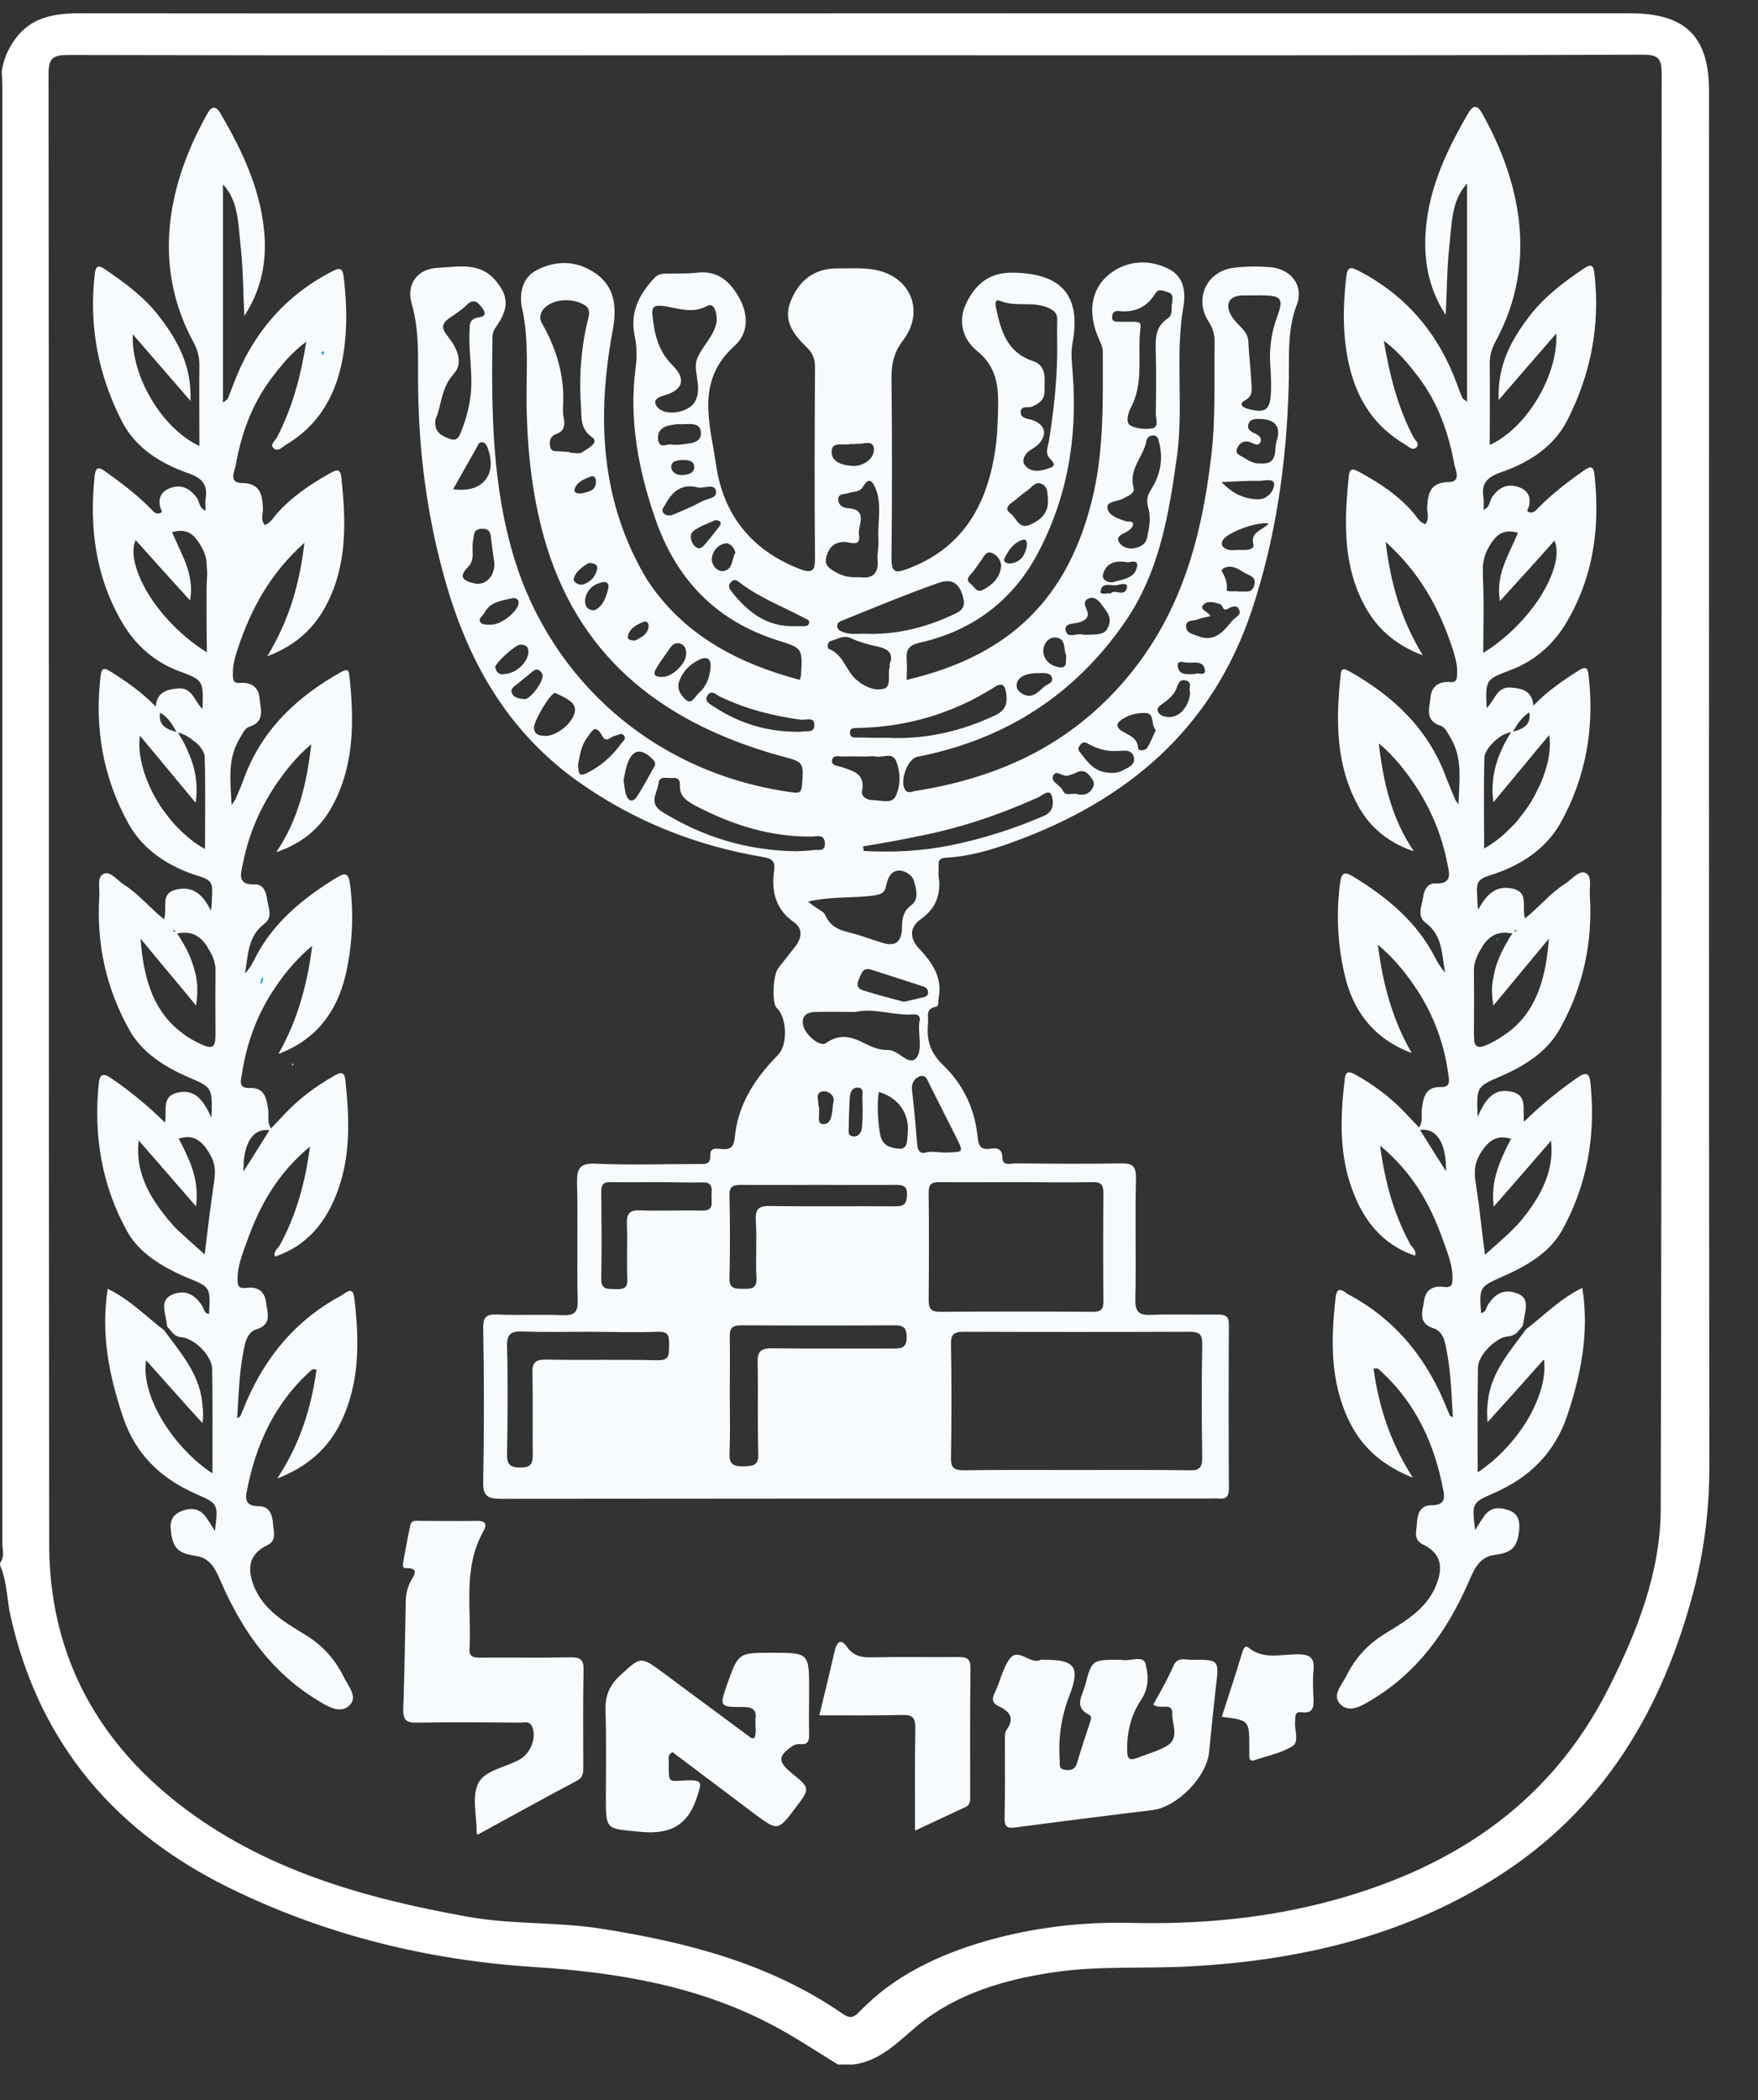
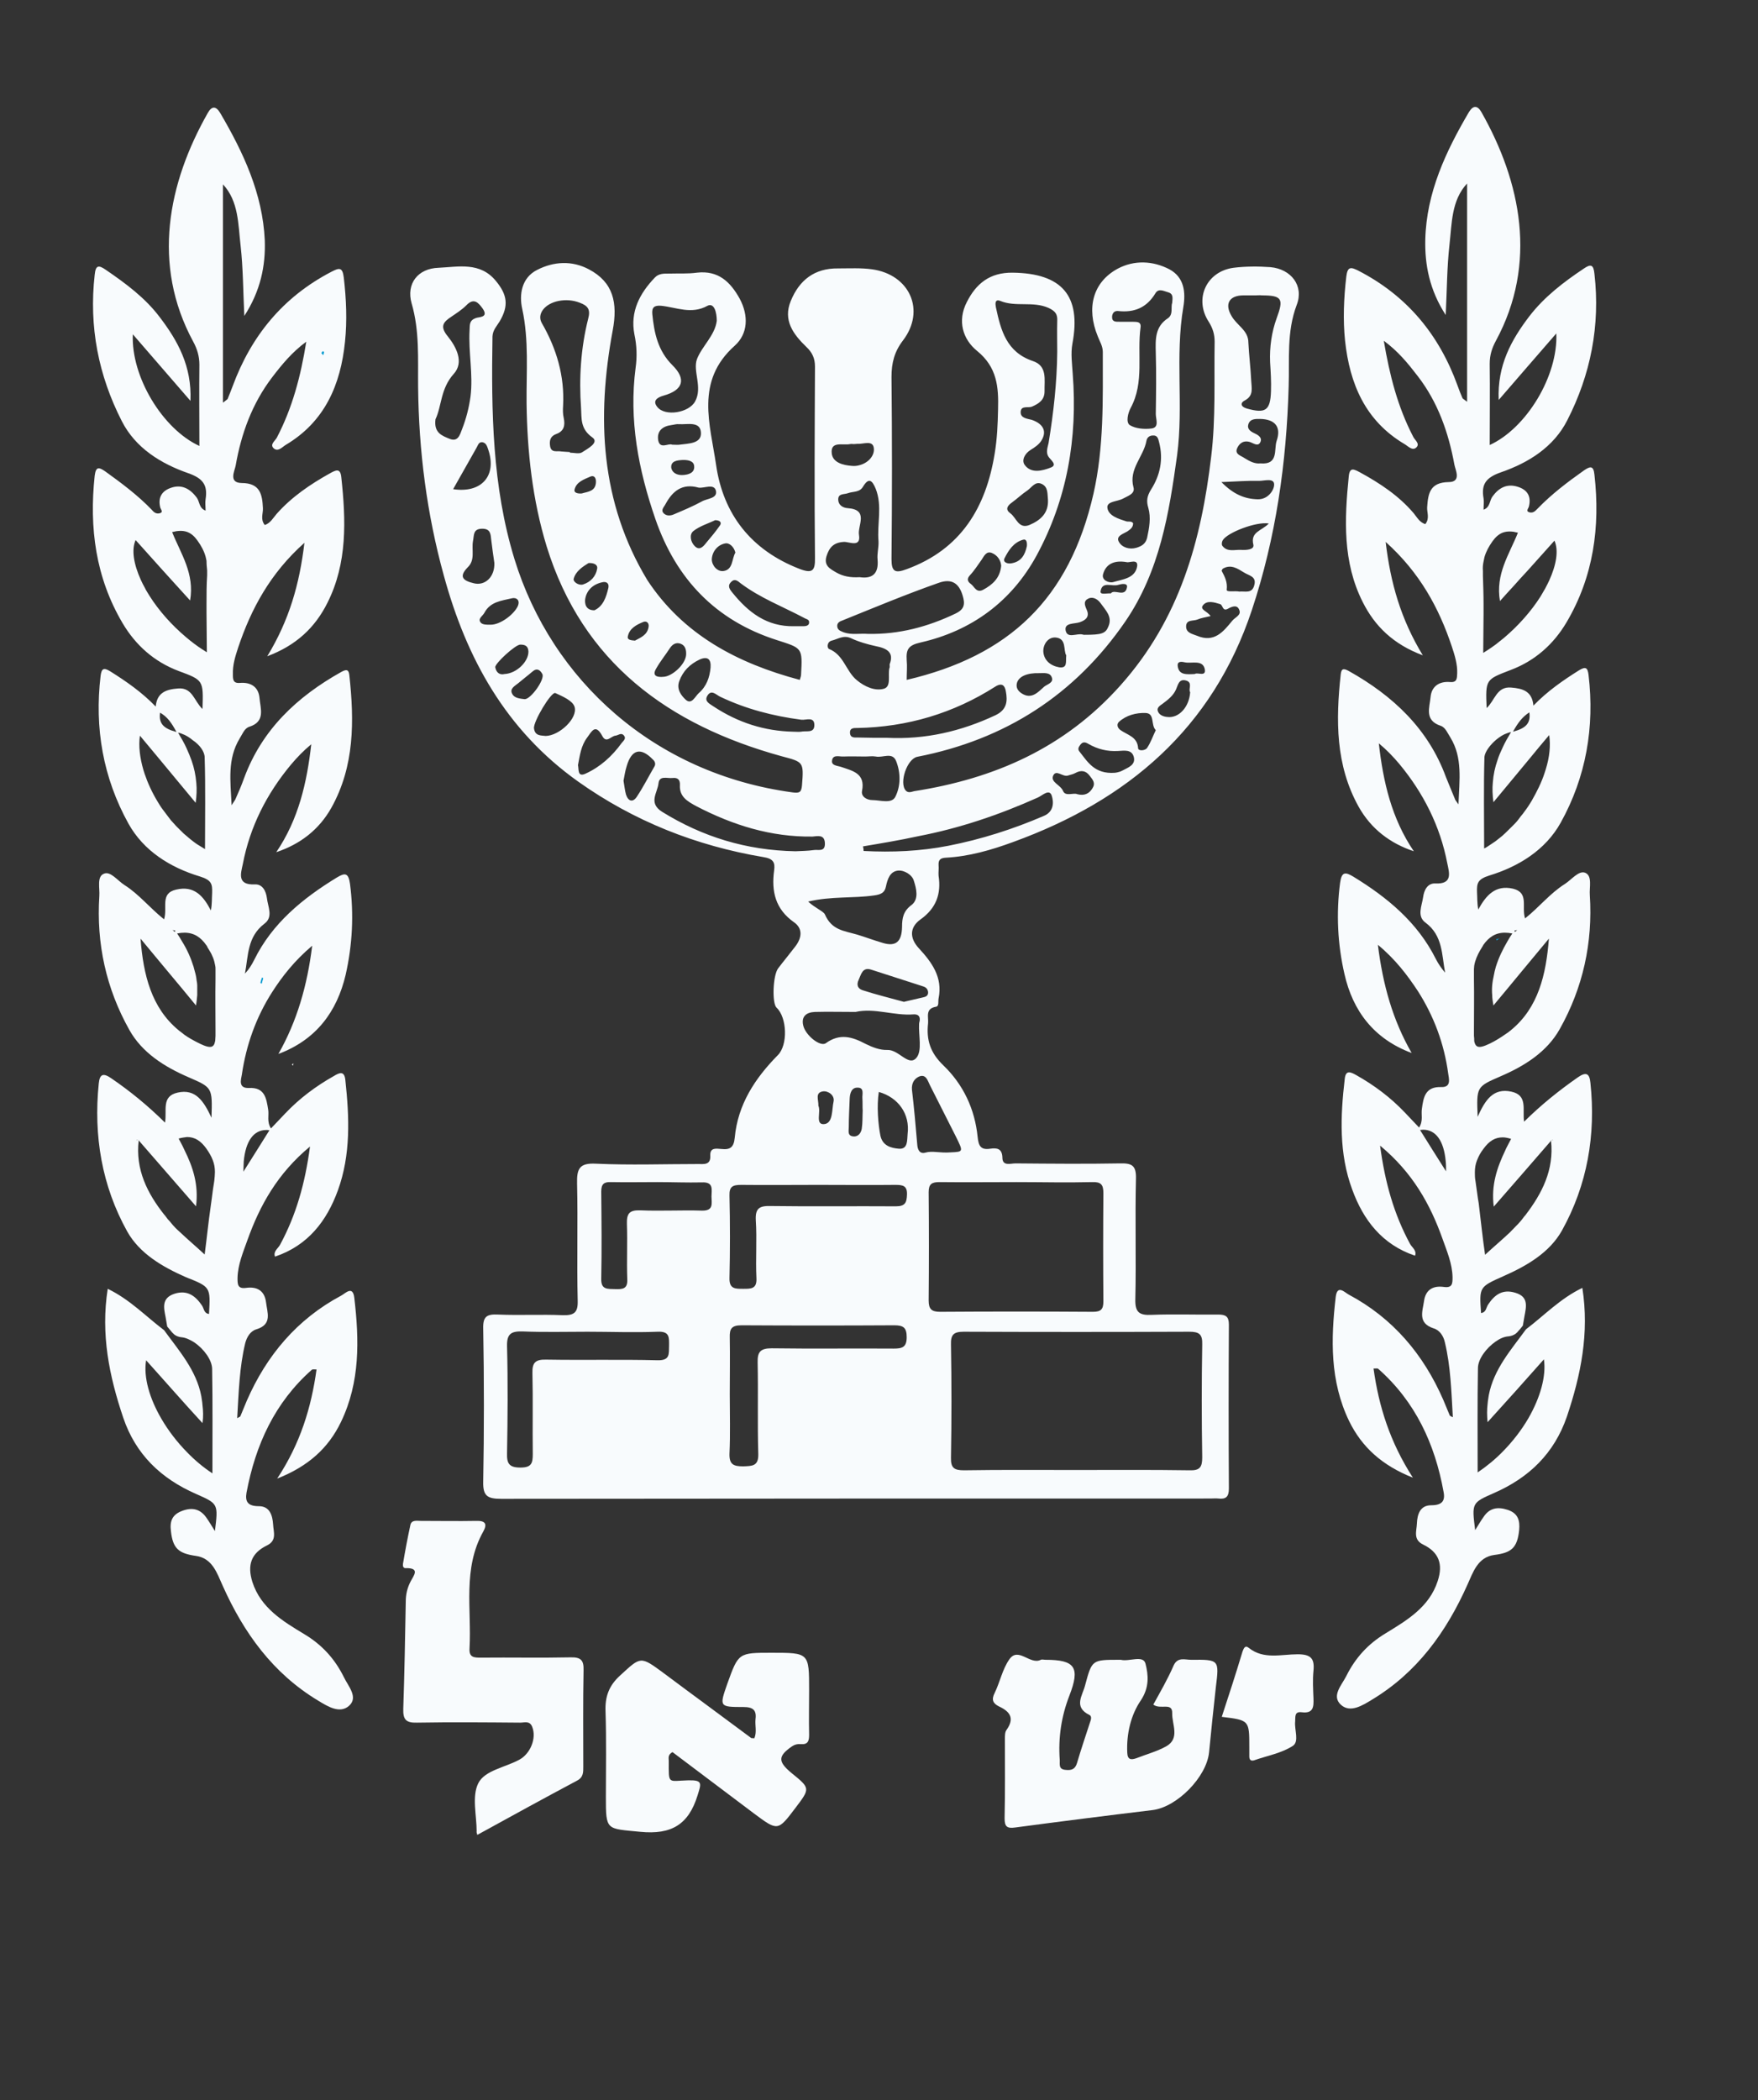
<svg xmlns="http://www.w3.org/2000/svg" width="36" height="43" viewBox="0 0 36 43" fill="none">
  <rect x="0" y="0" width="36" height="43" fill="#333333" stroke="none" />
  <g clip-path="url(#clip0)">
-     <path d="M17.476 42.272C17.368 42.272 17.266 42.272 17.159 42.272C16.708 41.996 16.27 41.701 15.801 41.456C14.285 40.659 12.629 40.383 10.941 40.276C8.791 40.138 6.729 39.636 4.788 38.7C2.383 37.545 0.81 35.718 0.22 33.106C0.137 32.755 0.15 32.391 0.004 32.058C0.004 32.039 0.004 32.014 0.004 31.995C0.099 31.876 0.049 31.738 0.049 31.606C0.049 21.674 0.049 11.742 0.049 1.817C0.049 1.704 0.042 1.591 0.036 1.471C0.068 1.227 0.157 1.013 0.302 0.812C0.632 0.348 1.108 0.272 1.641 0.272C8.125 0.279 14.615 0.272 21.105 0.272C25.196 0.272 29.288 0.272 33.38 0.272C34.516 0.272 34.998 0.749 34.998 1.867C34.998 11.253 34.992 20.645 35.004 30.03C35.004 30.884 34.903 31.713 34.693 32.535C34.053 34.99 32.835 37.068 30.62 38.455C28.717 39.654 26.586 40.144 24.359 40.263C23.433 40.314 22.506 40.245 21.58 40.383C20.565 40.533 19.601 40.816 18.795 41.469C18.389 41.808 18.034 42.197 17.476 42.272ZM17.533 1.132C12.153 1.132 6.78 1.139 1.4 1.126C1.076 1.126 0.994 1.195 0.994 1.522C1.007 11.548 0.994 21.58 1.007 31.606C1.007 33.797 1.92 35.574 3.652 36.93C5.39 38.286 7.446 38.863 9.577 39.246C10.485 39.41 11.405 39.347 12.312 39.491C14.069 39.767 15.775 40.207 17.26 41.236C17.412 41.343 17.488 41.306 17.603 41.186C18.32 40.445 19.22 40.025 20.191 39.742C21.162 39.466 22.158 39.347 23.166 39.372C24.467 39.403 25.748 39.297 27.017 38.983C29.631 38.33 31.724 36.999 32.955 34.538C33.532 33.389 34.002 32.19 34.008 30.903C34.034 21.097 34.021 11.297 34.027 1.49C34.027 1.164 33.919 1.12 33.628 1.12C28.267 1.139 22.9 1.132 17.533 1.132Z" fill="white" />
    <path d="M9.774 37.57C10.472 37.187 11.144 36.817 11.817 36.459C11.95 36.39 11.944 36.283 11.944 36.17C11.944 35.511 11.937 34.858 11.95 34.199C11.956 33.998 11.899 33.929 11.684 33.935C11.075 33.948 10.459 33.935 9.85 33.941C9.711 33.941 9.603 33.941 9.615 33.753C9.66 32.949 9.47 32.121 9.895 31.361C9.983 31.204 9.939 31.135 9.755 31.141C9.374 31.148 8.994 31.141 8.619 31.141C8.537 31.141 8.429 31.116 8.404 31.223C8.347 31.487 8.296 31.757 8.252 32.02C8.245 32.064 8.258 32.114 8.309 32.108C8.613 32.102 8.467 32.265 8.41 32.378C8.34 32.51 8.309 32.648 8.309 32.799C8.296 33.527 8.283 34.255 8.258 34.99C8.252 35.203 8.309 35.279 8.537 35.272C9.241 35.26 9.952 35.266 10.656 35.272C10.738 35.272 10.846 35.228 10.897 35.354C10.992 35.586 10.865 35.9 10.643 36.026C10.351 36.189 9.926 36.245 9.793 36.515C9.66 36.785 9.761 37.168 9.761 37.501C9.755 37.507 9.761 37.52 9.774 37.57Z" fill="#F8FBFD" />
    <path d="M15.446 35.593C15.42 35.586 15.395 35.593 15.382 35.586C14.786 35.141 14.183 34.701 13.587 34.255C13.111 33.904 13.124 33.916 12.699 34.306C12.47 34.513 12.388 34.739 12.4 35.04C12.419 35.624 12.407 36.208 12.407 36.792C12.407 37.489 12.413 37.438 13.111 37.507C13.752 37.57 14.101 37.357 14.285 36.76C14.361 36.515 14.393 36.446 14.094 36.453C13.669 36.465 13.695 36.547 13.695 36.057C13.695 36.001 13.669 35.931 13.771 35.875C14.323 36.289 14.881 36.71 15.439 37.131C15.928 37.495 15.928 37.495 16.289 37.018C16.594 36.616 16.594 36.616 16.207 36.302C15.928 36.07 15.928 35.957 16.22 35.756C16.277 35.718 16.334 35.706 16.397 35.712C16.549 35.724 16.569 35.643 16.569 35.517C16.562 35.216 16.569 34.914 16.569 34.607C16.569 33.841 16.569 33.841 15.801 33.841C15.122 33.841 15.122 33.841 14.894 34.475C14.729 34.946 14.729 34.952 15.224 34.952C15.42 34.952 15.496 35.015 15.471 35.203C15.458 35.329 15.503 35.467 15.446 35.593Z" fill="#F8FBFD" />
    <path d="M23.617 34.902C23.763 35.015 24.01 34.845 24.004 35.078C23.997 35.304 24.169 35.593 23.883 35.756C23.693 35.862 23.477 35.919 23.268 36.001C23.16 36.038 23.09 36.032 23.084 35.888C23.065 35.498 23.16 35.109 23.363 34.814C23.541 34.544 23.515 34.293 23.458 34.067C23.414 33.879 23.122 34.029 22.951 33.985C22.938 33.985 22.932 33.985 22.919 33.985C22.361 33.985 22.361 33.985 22.221 34.506C22.17 34.714 21.974 34.952 22.31 35.115C22.361 35.141 22.342 35.21 22.323 35.26C22.234 35.536 22.139 35.812 22.056 36.095C22.018 36.227 21.942 36.252 21.821 36.239C21.669 36.227 21.707 36.12 21.701 36.032C21.669 35.58 21.733 35.147 21.898 34.72C22.126 34.136 22.012 33.985 21.409 33.985C21.377 33.985 21.339 33.973 21.314 33.985C21.092 34.098 20.851 33.709 20.667 33.979C20.527 34.18 20.476 34.444 20.369 34.663C20.299 34.801 20.331 34.877 20.457 34.94C20.686 35.046 20.781 35.184 20.61 35.423C20.578 35.467 20.578 35.542 20.578 35.605C20.578 36.145 20.584 36.691 20.572 37.231C20.572 37.394 20.616 37.444 20.787 37.419C21.726 37.294 22.665 37.175 23.604 37.062C24.105 36.999 24.708 36.384 24.759 35.881C24.803 35.436 24.848 34.99 24.898 34.544C24.968 33.985 24.968 33.979 24.391 33.985C24.264 33.985 24.118 33.923 24.035 34.098C23.915 34.375 23.763 34.638 23.617 34.902Z" fill="#F8FBFD" />
-     <path d="M18.738 37.482C19.113 37.306 19.442 37.156 19.772 36.999C19.88 36.949 19.867 36.848 19.867 36.754C19.867 35.888 19.861 35.021 19.874 34.155C19.874 33.973 19.81 33.929 19.639 33.929C19.049 33.935 18.459 33.922 17.869 33.935C17.66 33.941 17.482 33.916 17.349 33.728C17.222 33.54 17.14 33.615 17.095 33.797C16.994 34.23 16.892 34.663 16.778 35.122C17.368 35.122 17.92 35.128 18.478 35.115C18.681 35.109 18.744 35.166 18.744 35.373C18.732 36.063 18.738 36.741 18.738 37.482Z" fill="#F8FBFD" />
    <path d="M25.019 35.153C25.583 35.222 25.583 35.222 25.583 35.775C25.583 35.837 25.583 35.9 25.583 35.963C25.583 36.026 25.609 36.063 25.679 36.044C25.945 35.95 26.237 35.9 26.472 35.749C26.611 35.661 26.503 35.417 26.522 35.247C26.529 35.153 26.503 35.04 26.656 35.059C26.897 35.09 26.903 34.946 26.897 34.776C26.89 34.588 26.878 34.4 26.897 34.211C26.922 33.96 26.846 33.872 26.573 33.872C26.237 33.872 25.875 33.985 25.571 33.74C25.495 33.678 25.469 33.753 25.444 33.816C25.311 34.261 25.165 34.707 25.019 35.153Z" fill="#F8FBFD" />
    <path d="M16.378 13.921C16.391 13.87 16.404 13.845 16.404 13.814C16.435 13.255 16.429 13.274 15.902 13.104C14.653 12.703 13.847 11.855 13.422 10.631C13.073 9.62 12.876 8.597 13.016 7.53C13.048 7.304 13.041 7.078 12.991 6.845C12.902 6.381 13.098 6.01 13.409 5.684C13.492 5.596 13.6 5.602 13.701 5.602C13.891 5.596 14.082 5.609 14.272 5.583C14.71 5.533 14.957 5.772 15.148 6.117C15.332 6.462 15.319 6.833 15.046 7.078C14.228 7.806 14.545 8.691 14.665 9.526C14.811 10.53 15.382 11.265 16.372 11.648C16.632 11.748 16.695 11.692 16.689 11.422C16.676 10.116 16.683 8.81 16.689 7.505C16.689 7.335 16.632 7.216 16.512 7.103C16.245 6.845 16.029 6.557 16.194 6.161C16.366 5.74 16.676 5.489 17.165 5.496C17.4 5.496 17.634 5.483 17.856 5.514C18.63 5.621 18.96 6.356 18.491 6.971C18.313 7.203 18.256 7.435 18.256 7.718C18.269 8.961 18.269 10.204 18.256 11.447C18.256 11.711 18.332 11.742 18.567 11.654C19.683 11.246 20.191 10.386 20.369 9.287C20.419 8.986 20.432 8.685 20.438 8.383C20.451 7.925 20.419 7.517 20.007 7.184C19.715 6.946 19.601 6.569 19.798 6.186C19.988 5.809 20.267 5.577 20.737 5.583C21.745 5.596 22.145 6.054 21.961 7.034C21.923 7.241 21.955 7.448 21.967 7.655C22.069 8.967 21.853 10.223 21.225 11.378C20.718 12.307 19.905 12.916 18.852 13.155C18.599 13.211 18.554 13.299 18.567 13.513C18.58 13.644 18.567 13.776 18.567 13.921C20.66 13.431 21.898 12.27 22.392 10.11C22.608 9.156 22.583 8.183 22.583 7.209C22.583 7.084 22.519 6.99 22.481 6.889C22.24 6.305 22.38 5.778 22.887 5.502C23.23 5.32 23.61 5.339 23.947 5.514C24.251 5.678 24.283 5.985 24.232 6.287C24.061 7.291 24.238 8.308 24.105 9.319C23.94 10.512 23.75 11.692 23.046 12.722C22.012 14.228 20.584 15.145 18.783 15.496C18.573 15.54 18.408 16.03 18.548 16.187C18.599 16.244 18.668 16.212 18.719 16.2C20.369 15.942 21.802 15.314 22.944 14.034C24.156 12.678 24.6 11.07 24.803 9.344C24.898 8.566 24.86 7.781 24.873 6.996C24.873 6.845 24.835 6.72 24.752 6.588C24.448 6.123 24.702 5.558 25.26 5.483C25.507 5.452 25.767 5.452 26.015 5.47C26.44 5.508 26.706 5.853 26.554 6.243C26.345 6.795 26.408 7.354 26.389 7.913C26.345 9.476 26.129 11.008 25.634 12.496C24.828 14.913 23.097 16.388 20.743 17.242C20.299 17.405 19.842 17.537 19.366 17.562C19.258 17.568 19.214 17.606 19.22 17.713C19.227 17.788 19.214 17.863 19.22 17.932C19.277 18.303 19.17 18.598 18.852 18.824C18.624 18.987 18.624 19.207 18.814 19.414C19.081 19.703 19.309 20.01 19.22 20.444C19.208 20.5 19.233 20.601 19.17 20.613C18.941 20.651 19.017 20.82 19.005 20.952C18.967 21.291 19.049 21.555 19.316 21.812C19.728 22.208 19.963 22.71 20.02 23.281C20.039 23.463 20.083 23.551 20.28 23.52C20.413 23.501 20.521 23.514 20.527 23.702C20.527 23.884 20.692 23.821 20.794 23.821C21.511 23.827 22.227 23.834 22.944 23.821C23.185 23.815 23.268 23.871 23.262 24.129C23.242 24.951 23.268 25.78 23.249 26.602C23.242 26.872 23.331 26.935 23.585 26.922C24.035 26.904 24.492 26.922 24.943 26.916C25.101 26.916 25.165 26.954 25.165 27.123C25.158 28.241 25.158 29.358 25.165 30.476C25.165 30.645 25.108 30.702 24.949 30.683C24.898 30.677 24.841 30.683 24.79 30.683C19.95 30.683 15.103 30.683 10.263 30.689C9.983 30.689 9.888 30.633 9.895 30.338C9.914 29.296 9.914 28.247 9.895 27.205C9.888 26.96 9.964 26.904 10.199 26.916C10.643 26.935 11.087 26.91 11.525 26.929C11.753 26.935 11.836 26.878 11.83 26.64C11.81 25.836 11.836 25.033 11.817 24.229C11.81 23.928 11.868 23.809 12.204 23.827C12.902 23.859 13.593 23.834 14.291 23.834C14.418 23.834 14.557 23.859 14.545 23.658C14.539 23.488 14.672 23.52 14.773 23.526C14.951 23.545 15.027 23.495 15.046 23.294C15.109 22.616 15.458 22.082 15.928 21.605C16.137 21.398 16.118 20.833 15.902 20.632C15.807 20.544 15.826 19.973 15.934 19.828C16.048 19.678 16.169 19.533 16.283 19.383C16.416 19.213 16.448 19.018 16.264 18.887C15.877 18.617 15.795 18.253 15.852 17.826C15.877 17.656 15.833 17.581 15.63 17.549C14.253 17.317 12.984 16.815 11.842 16.005C10.358 14.95 9.552 13.481 9.089 11.786C8.74 10.524 8.575 9.231 8.562 7.919C8.556 7.348 8.594 6.776 8.429 6.211C8.315 5.809 8.556 5.496 8.981 5.483C9.387 5.464 9.831 5.357 10.155 5.753C10.389 6.035 10.421 6.261 10.231 6.582C10.174 6.676 10.091 6.757 10.085 6.889C10.06 8.427 10.079 9.959 10.535 11.447C11.297 13.927 13.396 15.842 16.232 16.225C16.378 16.244 16.41 16.218 16.423 16.08C16.461 15.597 16.454 15.603 16.004 15.484C13.682 14.844 11.931 13.563 11.195 11.19C10.903 10.236 10.796 9.25 10.783 8.258C10.777 7.611 10.834 6.971 10.694 6.324C10.63 6.042 10.675 5.69 10.998 5.527C11.341 5.351 11.715 5.332 12.058 5.514C12.559 5.778 12.654 6.199 12.546 6.77C12.216 8.547 12.293 10.286 13.257 11.88C13.993 12.998 15.103 13.582 16.378 13.921ZM22.018 30.099C22.798 30.099 23.579 30.093 24.359 30.105C24.568 30.112 24.619 30.043 24.619 29.842C24.606 29.07 24.606 28.297 24.619 27.525C24.625 27.318 24.556 27.268 24.353 27.268C22.811 27.274 21.276 27.274 19.734 27.268C19.525 27.268 19.468 27.331 19.474 27.531C19.487 28.304 19.487 29.076 19.474 29.848C19.468 30.061 19.544 30.105 19.741 30.105C20.502 30.093 21.257 30.099 22.018 30.099ZM20.819 24.204C20.293 24.204 19.766 24.21 19.239 24.204C19.081 24.204 19.017 24.242 19.017 24.411C19.024 25.152 19.024 25.893 19.017 26.627C19.017 26.803 19.074 26.86 19.252 26.86C20.293 26.853 21.333 26.853 22.38 26.86C22.545 26.86 22.595 26.809 22.595 26.646C22.589 25.905 22.589 25.165 22.595 24.43C22.595 24.254 22.545 24.198 22.367 24.204C21.847 24.217 21.333 24.204 20.819 24.204ZM14.944 28.549C14.944 28.956 14.957 29.365 14.938 29.766C14.932 29.986 15.021 30.024 15.217 30.024C15.401 30.017 15.534 30.024 15.528 29.773C15.509 29.145 15.528 28.523 15.515 27.896C15.509 27.682 15.572 27.607 15.801 27.607C16.632 27.619 17.463 27.607 18.3 27.613C18.472 27.613 18.567 27.588 18.567 27.381C18.567 27.186 18.503 27.136 18.313 27.136C17.273 27.142 16.226 27.142 15.186 27.136C14.982 27.136 14.938 27.205 14.944 27.387C14.951 27.776 14.944 28.166 14.944 28.549ZM12.033 27.268C11.588 27.268 11.144 27.28 10.707 27.262C10.472 27.255 10.377 27.305 10.383 27.563C10.402 28.291 10.396 29.026 10.383 29.754C10.377 29.961 10.421 30.049 10.656 30.049C10.884 30.049 10.91 29.961 10.91 29.773C10.903 29.22 10.916 28.668 10.903 28.115C10.897 27.896 10.967 27.833 11.189 27.839C11.95 27.852 12.705 27.833 13.466 27.852C13.726 27.858 13.695 27.72 13.701 27.556C13.701 27.393 13.72 27.255 13.466 27.268C12.978 27.287 12.502 27.268 12.033 27.268ZM16.759 24.261C16.232 24.261 15.706 24.267 15.179 24.261C15.008 24.261 14.932 24.292 14.938 24.48C14.951 25.045 14.951 25.61 14.938 26.169C14.932 26.395 15.059 26.389 15.217 26.389C15.376 26.389 15.503 26.395 15.49 26.169C15.471 25.774 15.503 25.378 15.477 24.983C15.465 24.738 15.553 24.688 15.782 24.694C16.638 24.706 17.488 24.694 18.345 24.7C18.535 24.7 18.567 24.625 18.573 24.462C18.58 24.279 18.491 24.261 18.338 24.261C17.812 24.267 17.285 24.261 16.759 24.261ZM13.46 24.204C13.143 24.204 12.826 24.21 12.515 24.204C12.369 24.198 12.312 24.242 12.312 24.399C12.318 24.995 12.324 25.585 12.312 26.182C12.305 26.414 12.445 26.389 12.597 26.395C12.756 26.401 12.857 26.389 12.845 26.188C12.832 25.811 12.851 25.441 12.838 25.064C12.832 24.851 12.883 24.775 13.111 24.782C13.53 24.8 13.955 24.775 14.373 24.788C14.621 24.794 14.57 24.637 14.57 24.499C14.57 24.361 14.621 24.198 14.373 24.21C14.069 24.217 13.764 24.204 13.46 24.204ZM21.65 7.203C21.65 6.996 21.644 6.783 21.65 6.575C21.657 6.437 21.618 6.374 21.473 6.305C21.149 6.161 20.8 6.293 20.483 6.161C20.369 6.117 20.381 6.224 20.394 6.293C20.495 6.764 20.61 7.209 21.149 7.392C21.453 7.492 21.384 7.774 21.39 8.013C21.39 8.189 21.276 8.264 21.13 8.327C21.054 8.358 20.908 8.296 20.901 8.434C20.895 8.566 21.041 8.572 21.13 8.597C21.365 8.679 21.447 8.835 21.32 9.03C21.27 9.105 21.187 9.162 21.105 9.212C20.984 9.287 20.914 9.426 20.984 9.52C21.117 9.702 21.346 9.639 21.511 9.576C21.669 9.52 21.511 9.419 21.466 9.344C21.415 9.256 21.453 9.162 21.473 9.068C21.574 8.453 21.644 7.831 21.65 7.203ZM11.671 9.256C11.671 9.262 11.671 9.262 11.671 9.269C11.753 9.269 11.861 9.3 11.918 9.262C12.033 9.187 12.28 9.061 12.128 8.955C11.88 8.779 11.912 8.566 11.899 8.358C11.855 7.743 11.893 7.128 12.045 6.525C12.096 6.337 12.039 6.261 11.874 6.199C11.728 6.142 11.582 6.136 11.443 6.161C11.151 6.218 10.992 6.431 11.094 6.613C11.398 7.14 11.563 7.699 11.531 8.308C11.525 8.39 11.525 8.478 11.544 8.559C11.576 8.71 11.55 8.829 11.392 8.886C11.271 8.93 11.246 9.018 11.265 9.137C11.29 9.281 11.411 9.225 11.493 9.244C11.544 9.25 11.607 9.25 11.671 9.256ZM14.678 6.569C14.678 6.4 14.627 6.192 14.488 6.261C14.158 6.444 13.853 6.293 13.542 6.261C13.396 6.249 13.346 6.293 13.358 6.431C13.396 6.82 13.473 7.184 13.771 7.479C14.056 7.762 13.993 7.988 13.587 8.101C13.454 8.139 13.358 8.208 13.46 8.333C13.619 8.534 14.107 8.453 14.234 8.22C14.393 7.931 14.183 7.599 14.272 7.354C14.373 7.09 14.64 6.87 14.678 6.569ZM16.549 18.46C16.689 18.591 16.867 18.661 16.892 18.723C17.032 19.044 17.273 19.056 17.558 19.138C17.704 19.182 17.907 19.257 18.078 19.307C18.351 19.389 18.465 19.276 18.472 18.981C18.472 18.799 18.497 18.654 18.668 18.529C18.821 18.41 18.764 18.19 18.713 18.033C18.681 17.913 18.516 17.813 18.389 17.826C18.224 17.844 18.174 18.001 18.142 18.152C18.116 18.284 18.034 18.315 17.901 18.334C17.469 18.397 17.032 18.347 16.549 18.46ZM17.52 20.72C17.228 20.72 16.956 20.713 16.689 20.72C16.518 20.726 16.404 20.808 16.448 20.996C16.492 21.197 16.797 21.442 16.911 21.36C17.197 21.153 17.45 21.228 17.723 21.373C17.863 21.442 18.021 21.505 18.174 21.498C18.408 21.492 18.605 21.843 18.764 21.662C18.89 21.517 18.808 21.203 18.821 20.965C18.821 20.946 18.827 20.927 18.833 20.902C18.846 20.808 18.802 20.764 18.706 20.77C18.307 20.801 17.907 20.632 17.52 20.72ZM17.774 12.979C18.408 12.992 18.998 12.835 19.563 12.565C19.709 12.496 19.766 12.414 19.728 12.251C19.658 11.956 19.506 11.83 19.214 11.937C18.554 12.169 17.907 12.439 17.254 12.703C17.197 12.722 17.133 12.753 17.146 12.835C17.159 12.91 17.222 12.922 17.279 12.948C17.438 13.004 17.609 12.966 17.774 12.979ZM16.289 17.43C16.397 17.424 16.537 17.424 16.67 17.405C16.759 17.392 16.898 17.449 16.892 17.267C16.886 17.078 16.74 17.122 16.638 17.129C15.788 17.141 15.008 16.896 14.259 16.507C14.075 16.407 13.91 16.313 13.923 16.074C13.929 15.967 13.879 15.917 13.771 15.93C13.663 15.942 13.504 15.873 13.485 16.036C13.466 16.231 13.27 16.438 13.555 16.62C14.386 17.135 15.281 17.411 16.289 17.43ZM25.717 6.048C25.634 6.048 25.552 6.048 25.463 6.048C25.171 6.048 25.07 6.224 25.222 6.475C25.273 6.563 25.355 6.638 25.425 6.713C25.507 6.801 25.564 6.889 25.564 7.015C25.577 7.272 25.609 7.53 25.622 7.793C25.628 7.944 25.679 8.101 25.488 8.201C25.399 8.245 25.399 8.327 25.533 8.365C25.913 8.471 26.015 8.409 26.027 8.007C26.034 7.812 26.021 7.611 26.009 7.417C25.996 7.109 26.04 6.801 26.142 6.519C26.288 6.123 26.262 6.048 25.837 6.048C25.799 6.042 25.755 6.048 25.717 6.048ZM24.004 6.199C24.01 6.111 24.035 6.017 23.921 5.985C23.832 5.96 23.725 5.897 23.661 6.004C23.483 6.299 23.23 6.406 22.893 6.368C22.817 6.362 22.779 6.412 22.773 6.481C22.767 6.594 22.849 6.588 22.919 6.588C23.001 6.588 23.09 6.588 23.173 6.588C23.249 6.594 23.369 6.569 23.357 6.695C23.28 7.247 23.439 7.825 23.154 8.352C23.097 8.459 23.052 8.647 23.135 8.704C23.255 8.779 23.439 8.792 23.585 8.773C23.744 8.748 23.668 8.584 23.668 8.478C23.674 8.063 23.68 7.643 23.668 7.228C23.661 6.952 23.648 6.688 23.921 6.513C24.029 6.431 23.972 6.293 24.004 6.199ZM8.918 8.584C8.88 8.867 9.057 8.923 9.209 8.986C9.381 9.055 9.419 8.898 9.463 8.785C9.546 8.572 9.603 8.352 9.635 8.12C9.692 7.661 9.59 7.216 9.616 6.757C9.622 6.644 9.609 6.563 9.742 6.513C9.806 6.487 10.009 6.506 9.888 6.324C9.799 6.199 9.704 6.086 9.546 6.255C9.457 6.343 9.349 6.412 9.248 6.481C9.076 6.594 9 6.682 9.171 6.889C9.343 7.103 9.508 7.417 9.292 7.655C9.019 7.957 9.045 8.321 8.918 8.584ZM17.672 17.33C17.679 17.361 17.685 17.392 17.685 17.424C18.269 17.455 18.846 17.43 19.423 17.317C20.096 17.185 20.743 16.978 21.371 16.708C21.587 16.62 21.58 16.419 21.536 16.288C21.485 16.143 21.339 16.294 21.25 16.331C20.464 16.683 19.652 16.959 18.802 17.122C18.427 17.204 18.047 17.267 17.672 17.33ZM17.603 11.818C17.856 11.855 17.996 11.755 17.971 11.46C17.958 11.334 17.996 11.209 17.99 11.083C17.958 10.725 18.072 10.361 17.933 10.009C17.863 9.84 17.793 9.765 17.672 9.966C17.603 10.085 17.469 10.06 17.368 10.097C17.285 10.129 17.159 10.097 17.165 10.236C17.171 10.348 17.266 10.399 17.362 10.405C17.799 10.436 17.558 10.763 17.59 10.951C17.634 11.221 17.387 11.089 17.279 11.096C17.07 11.108 16.981 11.209 16.924 11.391C16.867 11.585 17 11.648 17.127 11.723C17.26 11.799 17.412 11.83 17.603 11.818ZM18.167 15.107C18.948 15.145 19.683 14.975 20.388 14.643C20.622 14.53 20.635 14.354 20.597 14.153C20.578 14.04 20.521 13.971 20.381 14.059C19.525 14.605 18.58 14.887 17.558 14.906C17.488 14.906 17.4 14.9 17.406 15.007C17.412 15.114 17.501 15.101 17.571 15.101C17.768 15.107 17.971 15.107 18.167 15.107ZM23.204 10.713C23.204 10.8 23.147 10.838 23.084 10.882C23.001 10.932 22.843 10.976 22.913 11.096C22.976 11.209 23.128 11.259 23.274 11.215C23.376 11.183 23.458 11.139 23.49 11.014C23.534 10.807 23.572 10.6 23.515 10.399C23.471 10.254 23.49 10.154 23.572 10.022C23.756 9.733 23.826 9.407 23.737 9.061C23.718 8.986 23.706 8.911 23.61 8.917C23.541 8.917 23.49 8.955 23.477 9.024C23.42 9.35 23.109 9.601 23.211 9.978C23.249 10.11 23.097 10.154 22.995 10.21C22.881 10.273 22.652 10.261 22.678 10.405C22.703 10.562 22.906 10.625 23.065 10.675C23.109 10.688 23.166 10.662 23.204 10.713ZM19.474 23.595C19.728 23.583 19.728 23.583 19.576 23.275C19.398 22.923 19.22 22.572 19.043 22.22C18.998 22.132 18.967 21.994 18.833 22.038C18.732 22.076 18.662 22.17 18.675 22.314C18.719 22.685 18.751 23.055 18.783 23.432C18.789 23.539 18.833 23.633 18.948 23.601C19.1 23.557 19.239 23.614 19.474 23.595ZM18.218 13.601C18.313 13.356 18.161 13.274 17.933 13.23C17.761 13.192 17.584 13.142 17.425 13.067C17.273 12.998 17.159 13.086 17.032 13.117C16.93 13.142 16.936 13.268 16.975 13.287C17.279 13.406 17.323 13.745 17.546 13.927C17.704 14.059 17.913 14.153 18.098 14.103C18.256 14.059 18.18 13.833 18.212 13.682C18.224 13.669 18.218 13.644 18.218 13.601ZM17.717 15.49C17.571 15.49 17.419 15.484 17.273 15.49C17.19 15.496 17.051 15.44 17.038 15.578C17.025 15.678 17.152 15.678 17.228 15.704C17.463 15.785 17.723 15.835 17.653 16.193C17.628 16.313 17.755 16.382 17.863 16.382C18.021 16.382 18.256 16.463 18.332 16.319C18.446 16.099 18.446 15.823 18.351 15.584C18.275 15.39 18.078 15.522 17.933 15.49C17.863 15.478 17.787 15.49 17.717 15.49ZM16.245 14.982C16.296 14.982 16.353 14.988 16.404 14.982C16.505 14.957 16.67 15.019 16.676 14.856C16.683 14.662 16.505 14.749 16.41 14.737C15.833 14.662 15.274 14.517 14.748 14.266C14.665 14.228 14.564 14.103 14.481 14.253C14.418 14.366 14.545 14.417 14.615 14.467C15.109 14.793 15.649 14.969 16.245 14.982ZM18.51 20.513C18.649 20.481 18.783 20.45 18.916 20.418C18.973 20.406 19.011 20.375 19.005 20.312C18.998 20.255 18.967 20.218 18.91 20.199C18.554 20.086 18.193 19.966 17.837 19.853C17.66 19.797 17.634 19.954 17.584 20.061C17.533 20.167 17.565 20.249 17.679 20.28C17.951 20.368 18.237 20.437 18.51 20.513ZM17.996 22.358C17.951 22.647 17.983 23.024 18.028 23.25C18.072 23.463 18.25 23.507 18.402 23.52C18.599 23.539 18.573 23.338 18.586 23.218C18.637 22.81 18.396 22.471 17.996 22.358ZM16.264 12.822C16.328 12.822 16.391 12.822 16.454 12.822C16.505 12.822 16.569 12.809 16.569 12.747C16.575 12.678 16.505 12.678 16.467 12.652C16.029 12.42 15.566 12.244 15.166 11.943C15.116 11.905 15.052 11.836 14.976 11.912C14.887 11.993 14.944 12.069 14.995 12.131C15.319 12.533 15.699 12.835 16.264 12.822ZM10.123 11.523C10.104 11.391 10.079 11.227 10.06 11.058C10.047 10.939 10.047 10.826 9.876 10.826C9.679 10.826 9.711 10.964 9.685 11.083C9.654 11.265 9.736 11.466 9.577 11.617C9.381 11.818 9.495 11.893 9.704 11.943C9.933 12 10.136 11.811 10.123 11.523ZM25.812 9.488C26.186 9.52 26.085 9.206 26.142 9.03C26.243 8.741 26.11 8.584 25.805 8.578C25.71 8.578 25.602 8.572 25.564 8.685C25.533 8.785 25.609 8.835 25.691 8.873C25.774 8.911 25.856 8.967 25.805 9.061C25.761 9.143 25.672 9.08 25.609 9.055C25.463 9.005 25.374 9.08 25.33 9.187C25.285 9.306 25.419 9.331 25.488 9.382C25.59 9.444 25.691 9.501 25.812 9.488ZM11.836 15.666C11.855 15.754 11.823 15.917 11.988 15.842C12.293 15.704 12.534 15.484 12.73 15.214C12.762 15.17 12.832 15.126 12.775 15.057C12.718 14.994 12.661 15.057 12.604 15.063C12.515 15.069 12.42 15.226 12.337 15.076C12.191 14.8 12.115 14.982 12.02 15.107C11.899 15.27 11.874 15.465 11.836 15.666ZM24.79 12.615C24.683 12.64 24.6 12.652 24.524 12.684C24.435 12.722 24.289 12.678 24.289 12.828C24.289 12.96 24.416 12.979 24.511 13.017C24.866 13.167 25.05 12.935 25.235 12.709C25.292 12.64 25.419 12.596 25.38 12.496C25.342 12.376 25.235 12.414 25.146 12.464C25.032 12.527 25.044 12.389 24.987 12.37C24.866 12.332 24.721 12.288 24.638 12.389C24.556 12.483 24.727 12.514 24.79 12.615ZM11.176 15.069C11.455 15.063 11.836 14.705 11.766 14.473C11.728 14.348 11.525 14.26 11.373 14.191C11.29 14.153 10.916 14.781 10.935 14.913C10.954 15.076 11.087 15.057 11.176 15.069ZM21.46 10.236C21.447 10.11 21.466 9.972 21.333 9.909C21.2 9.846 21.13 9.978 21.041 10.041C20.927 10.116 20.832 10.21 20.718 10.292C20.622 10.361 20.584 10.436 20.692 10.512C20.813 10.6 20.857 10.838 21.079 10.75C21.301 10.656 21.473 10.512 21.46 10.236ZM22.83 15.823C22.824 15.823 22.913 15.817 22.982 15.779C23.097 15.716 23.262 15.666 23.217 15.496C23.173 15.339 23.02 15.371 22.893 15.377C22.678 15.39 22.475 15.339 22.291 15.233C22.227 15.195 22.177 15.182 22.126 15.245C22.094 15.289 22.062 15.333 22.101 15.383C22.272 15.597 22.411 15.854 22.83 15.823ZM9.279 10.016C9.863 10.104 10.174 9.739 10.002 9.218C9.977 9.149 9.964 9.074 9.882 9.055C9.799 9.043 9.787 9.124 9.755 9.174C9.603 9.444 9.451 9.714 9.279 10.016ZM12.768 15.986C12.787 16.087 12.794 16.181 12.819 16.269C12.864 16.407 12.959 16.438 13.041 16.313C13.175 16.112 13.282 15.898 13.403 15.691C13.428 15.647 13.416 15.591 13.371 15.553C13.124 15.296 12.933 15.339 12.832 15.691C12.8 15.791 12.787 15.892 12.768 15.986ZM14.304 9.984C13.967 9.89 13.771 10.06 13.631 10.317C13.6 10.38 13.523 10.443 13.593 10.512C13.65 10.568 13.733 10.562 13.803 10.53C13.993 10.449 14.19 10.367 14.373 10.267C14.481 10.204 14.703 10.21 14.659 10.041C14.615 9.896 14.418 10.003 14.304 9.984ZM14.551 13.669C14.564 13.494 14.488 13.431 14.323 13.506C14.126 13.601 13.986 13.739 13.91 13.946C13.847 14.115 13.955 14.247 14.044 14.329C14.164 14.435 14.234 14.26 14.31 14.191C14.469 14.053 14.532 13.87 14.551 13.669ZM23.668 14.95C23.56 14.844 23.655 14.605 23.458 14.599C23.268 14.592 23.065 14.643 22.913 14.781C22.868 14.825 22.875 14.894 22.938 14.944C23.084 15.051 23.293 15.082 23.306 15.321C23.312 15.383 23.452 15.371 23.49 15.314C23.566 15.201 23.61 15.069 23.668 14.95ZM22.208 12.998C22.557 12.998 22.64 12.973 22.697 12.828C22.786 12.627 22.64 12.496 22.538 12.351C22.488 12.282 22.399 12.213 22.297 12.251C22.183 12.301 22.208 12.383 22.253 12.483C22.31 12.609 22.259 12.69 22.113 12.74C22.005 12.778 21.796 12.747 21.821 12.904C21.853 13.086 22.05 12.96 22.17 12.992C22.183 12.998 22.196 12.998 22.208 12.998ZM25.983 10.719C25.723 10.675 25.127 10.907 25.038 11.064C25.019 11.096 25.012 11.152 25.032 11.177C25.133 11.309 25.279 11.252 25.412 11.259C25.514 11.265 25.691 11.259 25.666 11.152C25.602 10.888 25.837 10.87 25.983 10.719ZM20.502 11.585C20.495 11.479 20.432 11.372 20.311 11.322C20.197 11.278 20.153 11.384 20.102 11.46C20.026 11.566 19.95 11.686 19.861 11.78C19.791 11.855 19.817 11.912 19.88 11.956C19.956 12.012 19.994 12.15 20.134 12.075C20.318 11.975 20.477 11.843 20.502 11.585ZM13.764 9.105C13.834 9.105 13.879 9.112 13.917 9.105C14.094 9.08 14.361 9.087 14.354 8.867C14.348 8.616 14.075 8.697 13.904 8.685C13.853 8.679 13.803 8.697 13.745 8.704C13.562 8.729 13.447 8.829 13.479 9.018C13.517 9.206 13.688 9.068 13.764 9.105ZM17.482 9.093C17.469 9.093 17.438 9.087 17.406 9.093C17.26 9.124 17.006 9.024 17.032 9.281C17.051 9.47 17.26 9.526 17.444 9.539C17.495 9.545 17.552 9.539 17.596 9.526C17.774 9.482 17.907 9.338 17.895 9.187C17.882 8.999 17.679 9.099 17.558 9.087C17.539 9.087 17.52 9.093 17.482 9.093ZM22.062 16.262C22.215 16.3 22.31 16.244 22.373 16.137C22.437 16.036 22.38 15.967 22.316 15.886C22.234 15.773 22.132 15.766 22.018 15.829C21.974 15.854 21.923 15.861 21.872 15.879C21.764 15.917 21.631 15.748 21.568 15.879C21.504 16.017 21.72 16.068 21.771 16.2C21.821 16.313 21.986 16.225 22.062 16.262ZM25.012 9.871C25.253 10.116 25.482 10.217 25.755 10.223C25.964 10.229 26.085 10.041 26.091 9.934C26.104 9.777 25.894 9.846 25.786 9.846C25.552 9.84 25.317 9.859 25.012 9.871ZM24.372 14.172C24.327 14.115 24.435 13.971 24.283 13.933C24.137 13.896 24.124 14.027 24.08 14.122C24.023 14.247 23.915 14.329 23.807 14.41C23.744 14.454 23.674 14.498 23.718 14.58C23.75 14.643 23.826 14.674 23.902 14.68C24.137 14.712 24.353 14.479 24.372 14.172ZM10.053 12.791C10.237 12.791 10.51 12.596 10.599 12.42C10.662 12.288 10.573 12.226 10.478 12.251C10.269 12.301 10.04 12.32 9.92 12.546C9.888 12.609 9.793 12.659 9.831 12.728C9.863 12.797 9.964 12.791 10.053 12.791ZM13.587 13.858C13.758 13.852 14.031 13.613 14.05 13.412C14.056 13.312 14.037 13.217 13.936 13.18C13.847 13.149 13.777 13.186 13.72 13.268C13.631 13.406 13.523 13.538 13.441 13.682C13.377 13.783 13.377 13.877 13.587 13.858ZM10.332 13.801C10.58 13.789 10.827 13.544 10.821 13.337C10.815 13.217 10.738 13.199 10.656 13.199C10.561 13.192 10.129 13.588 10.142 13.663C10.161 13.77 10.231 13.826 10.332 13.801ZM25.38 12.113C25.495 12.1 25.64 12.163 25.685 11.981C25.736 11.799 25.571 11.786 25.476 11.723C25.342 11.642 25.209 11.548 25.044 11.642C25.032 11.648 25.012 11.686 25.019 11.692C25.082 11.811 25.139 11.918 25.12 12.075C25.114 12.131 25.285 12.094 25.38 12.113ZM17.666 22.741C17.666 22.741 17.66 22.741 17.666 22.741C17.66 22.66 17.666 22.578 17.66 22.49C17.653 22.409 17.704 22.27 17.565 22.27C17.438 22.264 17.406 22.383 17.4 22.49C17.393 22.685 17.381 22.879 17.381 23.08C17.381 23.156 17.349 23.262 17.482 23.269C17.584 23.275 17.634 23.187 17.647 23.112C17.666 22.986 17.66 22.861 17.666 22.741ZM21.282 13.783C21.028 13.776 20.863 13.852 20.825 13.983C20.8 14.078 20.844 14.147 20.921 14.197C21.124 14.329 21.257 14.172 21.384 14.059C21.447 14.009 21.587 13.977 21.536 13.864C21.498 13.764 21.377 13.783 21.282 13.783ZM10.745 14.316C10.872 14.316 11.163 13.908 11.106 13.801C11.062 13.72 10.998 13.669 10.903 13.751C10.808 13.833 10.707 13.908 10.611 13.99C10.542 14.046 10.428 14.103 10.491 14.21C10.535 14.297 10.65 14.304 10.745 14.316ZM21.834 13.418C21.771 13.318 21.847 13.079 21.625 13.054C21.466 13.036 21.358 13.192 21.365 13.343C21.377 13.519 21.511 13.632 21.688 13.663C21.866 13.688 21.821 13.55 21.834 13.418ZM23.071 11.51C22.817 11.466 22.646 11.548 22.589 11.755C22.551 11.88 22.71 11.943 22.798 11.918C22.989 11.861 23.249 11.843 23.287 11.591C23.306 11.435 23.122 11.529 23.071 11.51ZM15.059 11.315C15.033 11.202 14.938 11.108 14.849 11.127C14.691 11.158 14.583 11.296 14.576 11.453C14.576 11.573 14.684 11.711 14.818 11.692C15.014 11.661 14.982 11.447 15.059 11.315ZM12.172 12.496C12.35 12.414 12.413 12.232 12.458 12.037C12.477 11.943 12.42 11.899 12.324 11.924C12.134 11.968 12.007 12.094 11.982 12.276C11.976 12.345 11.982 12.496 12.172 12.496ZM16.759 22.641C16.816 22.76 16.689 23.03 16.873 23.017C17.063 23.005 17.032 22.716 17.07 22.553C17.095 22.427 16.962 22.333 16.854 22.346C16.683 22.371 16.765 22.522 16.759 22.641ZM14.646 10.65C14.507 10.719 14.329 10.769 14.196 10.876C14.113 10.945 14.139 11.096 14.228 11.183C14.323 11.278 14.399 11.196 14.462 11.114C14.557 11.001 14.653 10.888 14.735 10.769C14.773 10.725 14.78 10.656 14.646 10.65ZM12.052 11.529C11.931 11.604 11.785 11.698 11.747 11.855C11.734 11.912 11.849 11.993 11.937 11.968C12.096 11.918 12.204 11.799 12.229 11.642C12.242 11.56 12.159 11.523 12.052 11.529ZM21.028 11.183C21.035 11.108 21.022 11.027 20.946 11.052C20.756 11.108 20.654 11.265 20.572 11.428C20.527 11.51 20.629 11.548 20.705 11.535C20.914 11.504 20.99 11.359 21.028 11.183ZM24.467 13.801C24.518 13.757 24.708 13.87 24.67 13.695C24.625 13.506 24.41 13.588 24.27 13.563C24.213 13.55 24.099 13.525 24.118 13.644C24.143 13.826 24.302 13.808 24.467 13.801ZM11.912 10.104C12.033 10.066 12.204 10.066 12.204 9.859C12.204 9.783 12.166 9.727 12.09 9.758C11.963 9.815 11.804 9.865 11.766 10.022C11.747 10.091 11.83 10.11 11.912 10.104ZM13.98 9.727C14.107 9.721 14.228 9.677 14.215 9.545C14.209 9.432 14.075 9.413 13.967 9.419C13.866 9.426 13.739 9.438 13.745 9.57C13.758 9.677 13.86 9.733 13.98 9.727ZM13.003 13.117C13.117 13.054 13.257 13.004 13.282 12.835C13.295 12.753 13.238 12.709 13.175 12.734C13.035 12.791 12.889 12.866 12.857 13.029C12.838 13.104 12.927 13.111 13.003 13.117ZM22.748 12.15C22.817 12.05 23.04 12.244 23.078 12.025C23.097 11.931 22.963 11.956 22.9 11.975C22.773 12.018 22.576 11.893 22.538 12.1C22.519 12.188 22.652 12.144 22.748 12.15Z" fill="#F8FBFD" />
    <path d="M6.011 21.775C6.005 21.787 6.005 21.8 5.999 21.819C5.956 21.781 5.999 21.787 6.011 21.775C6.011 21.775 6.017 21.781 6.011 21.775Z" fill="#F8FBFD" />
-     <path d="M31.395 23.526C31.401 23.52 31.414 23.514 31.42 23.514C31.426 23.514 31.426 23.52 31.433 23.52C31.42 23.52 31.407 23.52 31.395 23.526C31.395 23.526 31.388 23.52 31.395 23.526Z" fill="#029AD0" />
    <path d="M30.709 19.213C30.69 19.226 30.671 19.238 30.646 19.257C30.646 19.244 30.64 19.238 30.64 19.226C30.665 19.226 30.69 19.219 30.709 19.213Z" fill="#029AD0" />
    <path d="M30.785 26.131C31.268 25.918 31.731 25.648 31.985 25.196C32.505 24.261 32.682 23.237 32.568 22.17C32.549 21.975 32.479 21.944 32.314 22.057C31.927 22.327 31.566 22.616 31.21 22.967C31.172 22.723 31.293 22.427 30.95 22.352C30.576 22.27 30.411 22.528 30.259 22.867C30.234 22.252 30.234 22.252 30.728 22.038C31.223 21.825 31.68 21.536 31.94 21.071C32.416 20.224 32.619 19.301 32.556 18.328C32.543 18.171 32.613 17.932 32.46 17.87C32.327 17.819 32.181 18.014 32.042 18.102C31.743 18.29 31.521 18.573 31.23 18.805C31.153 18.567 31.318 18.278 30.982 18.196C30.62 18.114 30.43 18.334 30.272 18.623C30.246 18.491 30.253 18.378 30.246 18.265C30.24 18.083 30.259 18.002 30.5 17.926C31.096 17.744 31.648 17.405 31.959 16.846C32.479 15.911 32.657 14.887 32.53 13.82C32.511 13.663 32.467 13.645 32.333 13.726C32.004 13.933 31.686 14.153 31.401 14.448C31.375 14.153 31.185 14.097 30.944 14.078C30.646 14.053 30.614 14.341 30.443 14.498C30.418 13.908 30.424 13.915 30.931 13.72C31.433 13.531 31.813 13.193 32.08 12.741C32.632 11.805 32.771 10.788 32.651 9.721C32.632 9.52 32.556 9.551 32.435 9.633C32.099 9.871 31.775 10.116 31.49 10.411C31.445 10.455 31.407 10.505 31.331 10.493C31.236 10.474 31.293 10.418 31.306 10.38C31.363 10.166 31.28 10.028 31.077 9.966C30.855 9.897 30.69 9.991 30.563 10.166C30.5 10.248 30.519 10.386 30.38 10.436C30.38 10.348 30.392 10.273 30.38 10.204C30.329 9.915 30.43 9.777 30.735 9.671C31.299 9.476 31.813 9.156 32.092 8.61C32.575 7.668 32.771 6.663 32.651 5.609C32.632 5.414 32.575 5.401 32.429 5.502C32.016 5.778 31.623 6.079 31.318 6.475C30.95 6.958 30.659 7.479 30.69 8.189C31.103 7.712 31.471 7.285 31.87 6.827C31.908 7.693 31.261 8.766 30.506 9.112C30.506 8.547 30.513 8.001 30.506 7.448C30.506 7.272 30.551 7.128 30.633 6.977C31.49 5.395 31.147 3.725 30.335 2.294C30.259 2.162 30.17 2.149 30.081 2.294C29.605 3.104 29.212 3.945 29.187 4.899C29.174 5.427 29.276 5.941 29.605 6.45C29.631 5.929 29.631 5.464 29.682 5.012C29.732 4.573 29.72 4.102 30.043 3.757C30.043 5.232 30.043 6.701 30.043 8.227C29.961 8.164 29.948 8.158 29.948 8.151C29.91 8.063 29.878 7.982 29.847 7.894C29.472 6.858 28.819 6.061 27.823 5.546C27.664 5.464 27.594 5.452 27.569 5.665C27.518 6.105 27.499 6.544 27.544 6.977C27.639 7.856 27.956 8.616 28.762 9.093C28.838 9.137 28.927 9.244 29.009 9.156C29.079 9.08 28.971 9.011 28.939 8.942C28.622 8.333 28.457 7.687 28.337 6.977C28.635 7.197 28.838 7.448 29.035 7.705C29.447 8.239 29.663 8.861 29.783 9.514C29.802 9.62 29.935 9.871 29.663 9.871C29.282 9.878 29.244 10.104 29.225 10.386C29.218 10.493 29.282 10.612 29.187 10.732C29.066 10.694 29.015 10.587 28.946 10.505C28.641 10.148 28.261 9.897 27.848 9.671C27.728 9.608 27.639 9.557 27.62 9.752C27.531 10.631 27.493 11.51 27.905 12.326C28.153 12.822 28.533 13.193 29.136 13.418C28.686 12.678 28.476 11.943 28.375 11.096C29.073 11.723 29.466 12.445 29.732 13.243C29.79 13.418 29.847 13.601 29.84 13.789C29.834 13.889 29.84 13.977 29.694 13.965C29.466 13.946 29.314 14.059 29.295 14.272C29.276 14.486 29.161 14.749 29.504 14.862C29.599 14.894 29.644 15.013 29.701 15.101C29.954 15.515 29.885 15.967 29.866 16.47C29.815 16.401 29.796 16.375 29.79 16.35C29.732 16.206 29.669 16.061 29.612 15.917C29.25 14.925 28.527 14.247 27.62 13.739C27.525 13.688 27.468 13.676 27.455 13.808C27.353 14.743 27.347 15.666 27.823 16.52C28.077 16.972 28.464 17.267 28.952 17.43C28.495 16.758 28.324 16.005 28.235 15.22C28.394 15.352 28.527 15.49 28.654 15.641C29.149 16.237 29.491 16.915 29.637 17.675C29.675 17.863 29.758 18.108 29.39 18.089C29.231 18.083 29.161 18.227 29.142 18.372C29.117 18.548 29.009 18.761 29.193 18.893C29.548 19.157 29.523 19.552 29.593 19.916C29.517 19.828 29.453 19.734 29.402 19.634C29.028 18.887 28.413 18.378 27.715 17.951C27.55 17.851 27.474 17.845 27.442 18.077C27.36 18.705 27.391 19.332 27.531 19.941C27.702 20.701 28.134 21.272 28.908 21.561C28.521 20.889 28.318 20.167 28.216 19.345C28.578 19.646 28.819 19.966 29.035 20.293C29.364 20.808 29.574 21.373 29.656 21.982C29.669 22.082 29.726 22.264 29.517 22.258C29.187 22.245 29.149 22.465 29.117 22.704C29.098 22.823 29.149 22.948 29.06 23.087C28.952 22.974 28.863 22.88 28.768 22.779C28.476 22.471 28.14 22.22 27.772 22.013C27.658 21.95 27.556 21.9 27.537 22.095C27.448 22.854 27.417 23.62 27.69 24.355C27.918 24.983 28.305 25.485 28.977 25.711C29.015 25.604 28.92 25.548 28.876 25.472C28.546 24.863 28.362 24.217 28.261 23.457C28.927 24.009 29.288 24.656 29.542 25.372C29.631 25.623 29.739 25.874 29.745 26.15C29.745 26.276 29.745 26.376 29.567 26.351C29.345 26.32 29.193 26.408 29.161 26.64C29.13 26.854 29.028 27.092 29.358 27.199C29.485 27.236 29.561 27.362 29.587 27.481C29.707 27.977 29.72 28.486 29.751 29.019C29.701 28.994 29.688 28.988 29.688 28.982C29.644 28.875 29.599 28.768 29.555 28.662C29.149 27.732 28.527 26.992 27.62 26.508C27.537 26.464 27.385 26.295 27.353 26.552C27.252 27.419 27.233 28.279 27.626 29.095C27.886 29.628 28.299 30.005 28.933 30.256C28.464 29.528 28.235 28.8 28.127 28.021C28.184 28.021 28.21 28.015 28.223 28.027C28.984 28.699 29.384 29.566 29.561 30.545C29.599 30.733 29.529 30.821 29.307 30.821C29.079 30.821 29.022 31.009 29.015 31.198C29.009 31.349 28.933 31.524 29.142 31.625C29.466 31.782 29.555 32.027 29.441 32.372C29.269 32.906 28.812 33.175 28.381 33.439C28.013 33.659 27.753 33.948 27.569 34.318C27.474 34.506 27.258 34.726 27.461 34.908C27.651 35.078 27.899 34.921 28.096 34.801C29.022 34.243 29.618 33.414 30.05 32.447C30.164 32.196 30.259 31.882 30.602 31.838C30.95 31.794 31.071 31.694 31.109 31.33C31.128 31.129 31.084 30.984 30.874 30.915C30.665 30.846 30.5 30.878 30.38 31.06C30.322 31.141 30.272 31.229 30.208 31.33C30.138 30.771 30.138 30.771 30.595 30.57C31.312 30.256 31.826 29.76 32.086 29.007C32.371 28.159 32.549 27.299 32.403 26.37C31.946 26.59 31.623 26.935 31.249 27.218C30.944 27.638 30.589 28.034 30.487 28.567C30.481 28.611 30.475 28.649 30.468 28.693C30.468 28.712 30.462 28.737 30.462 28.756C30.449 28.862 30.449 28.975 30.462 29.12C30.659 28.9 30.855 28.687 31.046 28.473C31.141 28.366 31.236 28.26 31.331 28.153C31.426 28.046 31.521 27.94 31.616 27.833C31.667 28.178 31.54 28.618 31.299 29.038C31.16 29.277 30.982 29.509 30.779 29.716C30.62 29.88 30.443 30.024 30.259 30.149C30.259 29.396 30.253 28.706 30.265 28.015C30.265 27.827 30.437 27.601 30.627 27.469C30.716 27.406 30.805 27.368 30.893 27.362C30.95 27.356 30.995 27.337 31.033 27.312C31.058 27.293 31.077 27.274 31.096 27.249C31.128 27.218 31.153 27.18 31.185 27.142C31.198 27.079 31.204 27.017 31.217 26.954C31.255 26.753 31.306 26.552 31.033 26.471C30.773 26.389 30.608 26.508 30.475 26.709C30.43 26.772 30.437 26.872 30.329 26.885C30.291 26.351 30.291 26.351 30.785 26.131ZM31.318 14.586C31.35 14.812 31.242 14.913 30.982 14.982C31.084 14.8 31.172 14.68 31.318 14.586ZM30.64 15.145C30.709 15.088 30.785 15.038 30.862 15.013C30.893 15.001 30.919 14.994 30.944 14.988C30.881 15.095 30.817 15.201 30.767 15.315C30.728 15.396 30.69 15.484 30.665 15.566C30.614 15.71 30.582 15.861 30.57 16.018C30.557 16.143 30.563 16.281 30.582 16.426C30.836 16.118 31.071 15.835 31.306 15.553C31.445 15.383 31.585 15.214 31.724 15.051C31.756 15.264 31.731 15.503 31.655 15.748C31.648 15.773 31.636 15.804 31.629 15.829C31.566 16.024 31.471 16.212 31.363 16.401C31.331 16.451 31.299 16.507 31.261 16.558C31.223 16.608 31.192 16.658 31.147 16.708C31.128 16.733 31.109 16.758 31.09 16.784C31.052 16.834 31.008 16.878 30.963 16.922C30.919 16.966 30.874 17.009 30.83 17.053C30.785 17.097 30.741 17.135 30.69 17.173C30.646 17.21 30.595 17.248 30.544 17.279C30.494 17.311 30.443 17.349 30.392 17.374C30.392 16.733 30.38 16.118 30.398 15.496C30.411 15.39 30.513 15.252 30.64 15.145ZM30.38 11.497C30.386 11.466 30.392 11.441 30.398 11.409C30.43 11.296 30.487 11.19 30.563 11.083C30.595 11.039 30.627 11.001 30.665 10.97C30.754 10.895 30.855 10.87 30.995 10.888C31.02 10.895 31.052 10.901 31.084 10.907C30.906 11.353 30.62 11.755 30.716 12.307C30.811 12.201 30.906 12.094 31.001 11.993C31.096 11.887 31.185 11.786 31.28 11.686C31.464 11.479 31.648 11.278 31.832 11.07C31.921 11.271 31.87 11.566 31.724 11.887C31.699 11.937 31.674 11.993 31.642 12.05C31.61 12.106 31.578 12.157 31.547 12.213C31.356 12.514 31.096 12.809 30.798 13.061C30.741 13.105 30.69 13.149 30.633 13.193C30.576 13.236 30.519 13.274 30.462 13.312C30.43 13.331 30.405 13.349 30.373 13.368C30.373 13.092 30.38 12.822 30.38 12.565C30.38 12.502 30.38 12.433 30.38 12.37C30.38 12.175 30.373 11.981 30.367 11.793C30.367 11.761 30.367 11.723 30.367 11.692C30.36 11.617 30.367 11.56 30.38 11.497ZM29.079 23.137C29.098 23.137 29.123 23.131 29.142 23.131C29.402 23.131 29.567 23.357 29.605 23.777C29.612 23.84 29.612 23.909 29.612 23.984C29.422 23.683 29.25 23.413 29.079 23.137ZM31.807 23.344C31.794 23.344 31.788 23.344 31.775 23.344C31.782 23.344 31.788 23.338 31.788 23.338C31.794 23.338 31.8 23.344 31.807 23.344ZM31.077 19.037C31.084 19.044 31.084 19.044 31.077 19.037C31.084 19.044 31.077 19.037 31.077 19.037ZM31.071 19.044C31.052 19.056 31.039 19.069 31.02 19.081C31.02 19.069 31.014 19.062 31.014 19.05C31.033 19.05 31.052 19.05 31.071 19.044ZM30.183 21.209C30.183 21.191 30.183 21.166 30.183 21.147C30.183 21.122 30.183 21.103 30.183 21.071C30.183 20.732 30.189 20.393 30.183 20.061C30.183 20.01 30.183 19.966 30.183 19.916C30.183 19.891 30.183 19.866 30.183 19.841C30.183 19.816 30.189 19.797 30.189 19.772C30.208 19.659 30.253 19.558 30.31 19.458C30.322 19.439 30.335 19.42 30.348 19.395C30.354 19.383 30.367 19.37 30.373 19.351C30.398 19.314 30.43 19.276 30.462 19.244C30.589 19.119 30.741 19.069 30.97 19.113C30.931 19.169 30.9 19.219 30.868 19.276C30.773 19.439 30.69 19.609 30.633 19.791C30.627 19.822 30.614 19.854 30.608 19.885C30.595 19.948 30.582 20.01 30.57 20.073C30.563 20.105 30.563 20.136 30.557 20.174C30.551 20.236 30.551 20.305 30.557 20.375C30.557 20.444 30.57 20.513 30.582 20.588C30.779 20.349 30.976 20.117 31.16 19.891C31.344 19.665 31.534 19.445 31.718 19.219C31.661 19.954 31.502 20.632 30.944 21.09C30.925 21.109 30.9 21.122 30.881 21.14C30.792 21.203 30.697 21.266 30.595 21.323C30.456 21.398 30.36 21.436 30.297 21.436C30.253 21.436 30.227 21.417 30.208 21.379C30.202 21.36 30.189 21.335 30.189 21.31C30.189 21.279 30.189 21.247 30.183 21.209ZM30.291 24.725C30.284 24.662 30.278 24.606 30.265 24.543C30.246 24.424 30.234 24.305 30.215 24.185C30.202 24.122 30.202 24.06 30.202 24.003C30.202 23.915 30.215 23.834 30.246 23.758C30.278 23.677 30.316 23.601 30.38 23.52C30.494 23.363 30.614 23.288 30.773 23.288C30.823 23.288 30.881 23.3 30.944 23.319C30.919 23.369 30.887 23.426 30.862 23.476C30.849 23.501 30.836 23.526 30.823 23.558C30.659 23.903 30.532 24.261 30.589 24.706C31.001 24.235 31.382 23.796 31.762 23.357C31.762 23.35 31.762 23.35 31.762 23.344L31.769 23.35C31.769 23.35 31.769 23.35 31.762 23.357C31.826 23.953 31.578 24.436 31.236 24.882C31.23 24.888 31.23 24.895 31.223 24.895C31.204 24.92 31.185 24.945 31.166 24.97C31.141 25.001 31.115 25.033 31.09 25.058C31.033 25.114 30.976 25.177 30.919 25.234C30.767 25.378 30.595 25.523 30.411 25.692C30.36 25.347 30.329 25.027 30.291 24.725Z" fill="#F8FBFD" />
    <path d="M4.28 26.904C4.172 26.891 4.179 26.791 4.134 26.728C4.001 26.533 3.836 26.408 3.576 26.489C3.303 26.577 3.354 26.778 3.392 26.973C3.405 27.036 3.411 27.098 3.424 27.161C3.455 27.199 3.481 27.23 3.513 27.268C3.532 27.293 3.557 27.312 3.576 27.331C3.614 27.356 3.658 27.375 3.716 27.381C3.798 27.387 3.893 27.431 3.982 27.488C4.172 27.619 4.344 27.845 4.344 28.034C4.356 28.724 4.35 29.415 4.35 30.168C4.16 30.043 3.988 29.898 3.83 29.735C3.627 29.528 3.449 29.296 3.309 29.057C3.062 28.637 2.935 28.197 2.992 27.852C3.087 27.958 3.183 28.065 3.278 28.172C3.373 28.279 3.468 28.385 3.563 28.492C3.754 28.706 3.944 28.919 4.147 29.139C4.166 29.001 4.16 28.881 4.147 28.775C4.147 28.756 4.141 28.731 4.141 28.712C4.134 28.668 4.128 28.63 4.122 28.586C4.02 28.053 3.665 27.657 3.36 27.236C2.986 26.954 2.662 26.609 2.206 26.389C2.06 27.318 2.237 28.178 2.523 29.026C2.777 29.779 3.297 30.275 4.014 30.589C4.47 30.79 4.47 30.79 4.401 31.349C4.337 31.248 4.286 31.16 4.229 31.079C4.103 30.896 3.938 30.859 3.735 30.934C3.525 31.01 3.474 31.148 3.5 31.349C3.538 31.706 3.658 31.807 4.007 31.857C4.35 31.901 4.445 32.215 4.559 32.466C4.991 33.433 5.587 34.262 6.513 34.82C6.71 34.94 6.957 35.096 7.148 34.927C7.344 34.751 7.129 34.525 7.04 34.337C6.856 33.967 6.596 33.678 6.228 33.458C5.79 33.194 5.34 32.924 5.168 32.391C5.06 32.045 5.143 31.801 5.466 31.644C5.676 31.543 5.6 31.367 5.593 31.217C5.581 31.028 5.524 30.84 5.302 30.84C5.079 30.84 5.016 30.752 5.048 30.564C5.232 29.584 5.625 28.718 6.386 28.046C6.399 28.034 6.424 28.04 6.482 28.04C6.374 28.819 6.152 29.553 5.676 30.275C6.31 30.024 6.723 29.654 6.983 29.114C7.376 28.297 7.357 27.437 7.255 26.571C7.224 26.314 7.072 26.483 6.989 26.527C6.082 27.011 5.46 27.751 5.054 28.68C5.01 28.787 4.965 28.894 4.921 29.001C4.921 29.007 4.908 29.007 4.857 29.038C4.889 28.505 4.902 27.996 5.022 27.5C5.054 27.381 5.124 27.255 5.251 27.218C5.581 27.117 5.473 26.879 5.447 26.659C5.416 26.427 5.263 26.339 5.041 26.37C4.864 26.395 4.864 26.295 4.864 26.169C4.87 25.893 4.978 25.642 5.067 25.391C5.321 24.681 5.682 24.028 6.348 23.476C6.247 24.236 6.063 24.882 5.733 25.491C5.689 25.567 5.593 25.623 5.631 25.73C6.304 25.504 6.691 25.002 6.919 24.374C7.186 23.639 7.154 22.88 7.072 22.114C7.052 21.919 6.951 21.963 6.837 22.032C6.469 22.239 6.133 22.49 5.841 22.798C5.752 22.892 5.657 22.992 5.549 23.105C5.46 22.967 5.511 22.836 5.492 22.723C5.454 22.484 5.422 22.258 5.092 22.277C4.876 22.283 4.934 22.107 4.953 22.001C5.041 21.398 5.244 20.827 5.574 20.312C5.784 19.985 6.031 19.671 6.393 19.364C6.291 20.186 6.082 20.908 5.701 21.58C6.475 21.291 6.9 20.714 7.078 19.96C7.217 19.345 7.249 18.724 7.167 18.096C7.135 17.863 7.059 17.87 6.894 17.97C6.196 18.397 5.574 18.905 5.206 19.653C5.156 19.753 5.099 19.847 5.016 19.935C5.086 19.571 5.06 19.182 5.416 18.912C5.6 18.774 5.486 18.567 5.466 18.391C5.447 18.246 5.378 18.102 5.219 18.108C4.845 18.127 4.934 17.876 4.972 17.694C5.118 16.928 5.46 16.256 5.955 15.66C6.082 15.509 6.215 15.371 6.374 15.239C6.285 16.024 6.114 16.777 5.657 17.449C6.145 17.286 6.532 16.991 6.786 16.539C7.262 15.685 7.255 14.762 7.154 13.827C7.141 13.695 7.084 13.707 6.989 13.758C6.082 14.266 5.365 14.938 4.997 15.936C4.946 16.08 4.883 16.225 4.819 16.369C4.807 16.394 4.788 16.413 4.743 16.488C4.718 15.986 4.654 15.54 4.908 15.12C4.965 15.032 5.003 14.913 5.105 14.881C5.441 14.775 5.333 14.511 5.314 14.291C5.295 14.071 5.143 13.965 4.915 13.983C4.769 13.996 4.769 13.908 4.769 13.808C4.762 13.613 4.819 13.437 4.876 13.262C5.143 12.464 5.536 11.736 6.234 11.114C6.133 11.962 5.923 12.697 5.473 13.437C6.075 13.211 6.456 12.841 6.704 12.345C7.116 11.529 7.084 10.65 6.989 9.771C6.97 9.576 6.875 9.627 6.761 9.689C6.355 9.915 5.974 10.173 5.663 10.524C5.593 10.606 5.536 10.713 5.422 10.75C5.327 10.631 5.39 10.518 5.384 10.405C5.371 10.123 5.327 9.89 4.946 9.89C4.673 9.884 4.807 9.639 4.826 9.532C4.94 8.88 5.162 8.264 5.574 7.724C5.771 7.467 5.974 7.216 6.272 6.996C6.158 7.706 5.987 8.352 5.669 8.961C5.631 9.03 5.524 9.099 5.6 9.175C5.689 9.262 5.777 9.156 5.847 9.112C6.653 8.635 6.976 7.875 7.065 6.996C7.11 6.563 7.091 6.123 7.04 5.684C7.014 5.464 6.945 5.483 6.786 5.565C5.796 6.08 5.143 6.877 4.762 7.913C4.731 8.001 4.692 8.088 4.661 8.17C4.654 8.176 4.648 8.183 4.566 8.245C4.566 6.72 4.566 5.251 4.566 3.775C4.889 4.121 4.876 4.592 4.927 5.031C4.978 5.483 4.978 5.941 5.003 6.469C5.333 5.96 5.441 5.445 5.422 4.918C5.378 3.964 4.984 3.123 4.509 2.313C4.42 2.162 4.331 2.175 4.255 2.313C3.443 3.744 3.1 5.414 3.957 6.996C4.039 7.147 4.083 7.297 4.083 7.467C4.077 8.013 4.083 8.566 4.083 9.131C3.329 8.785 2.681 7.712 2.72 6.845C3.119 7.304 3.487 7.731 3.9 8.208C3.931 7.498 3.639 6.977 3.271 6.494C2.973 6.098 2.574 5.803 2.161 5.521C2.015 5.42 1.958 5.433 1.939 5.627C1.819 6.688 2.015 7.687 2.497 8.628C2.777 9.175 3.297 9.495 3.855 9.689C4.16 9.796 4.255 9.934 4.21 10.223C4.198 10.292 4.21 10.367 4.21 10.455C4.071 10.405 4.09 10.267 4.026 10.185C3.893 10.01 3.728 9.915 3.513 9.984C3.316 10.047 3.227 10.185 3.284 10.399C3.297 10.437 3.354 10.493 3.259 10.512C3.183 10.524 3.145 10.48 3.1 10.43C2.815 10.135 2.485 9.89 2.155 9.652C2.034 9.57 1.965 9.539 1.939 9.74C1.825 10.807 1.958 11.824 2.51 12.759C2.777 13.211 3.157 13.55 3.658 13.739C4.166 13.927 4.166 13.927 4.147 14.517C3.976 14.36 3.944 14.071 3.646 14.097C3.405 14.115 3.214 14.178 3.189 14.467C2.903 14.172 2.586 13.952 2.256 13.745C2.123 13.663 2.079 13.688 2.06 13.839C1.933 14.906 2.11 15.924 2.631 16.865C2.942 17.424 3.487 17.763 4.09 17.945C4.331 18.02 4.35 18.096 4.344 18.284C4.337 18.397 4.344 18.51 4.318 18.642C4.166 18.347 3.976 18.127 3.608 18.215C3.271 18.29 3.436 18.585 3.36 18.824C3.068 18.592 2.846 18.309 2.548 18.121C2.409 18.033 2.263 17.832 2.13 17.889C1.977 17.945 2.047 18.19 2.034 18.347C1.971 19.32 2.174 20.243 2.65 21.09C2.91 21.555 3.367 21.844 3.861 22.057C4.35 22.27 4.35 22.264 4.331 22.886C4.172 22.547 4.007 22.289 3.639 22.371C3.297 22.446 3.424 22.741 3.379 22.986C3.024 22.635 2.662 22.34 2.275 22.076C2.11 21.963 2.041 21.994 2.022 22.189C1.914 23.256 2.085 24.279 2.605 25.215C2.859 25.667 3.322 25.937 3.804 26.15C4.312 26.351 4.312 26.351 4.28 26.904ZM3.614 14.988C3.354 14.919 3.246 14.819 3.278 14.592C3.43 14.68 3.513 14.8 3.614 14.988ZM4.191 15.509C4.21 16.124 4.198 16.746 4.198 17.386C4.147 17.355 4.096 17.323 4.045 17.292C3.995 17.261 3.95 17.223 3.9 17.185C3.855 17.148 3.804 17.104 3.76 17.066C3.716 17.022 3.671 16.978 3.627 16.934C3.582 16.89 3.544 16.84 3.5 16.796C3.481 16.771 3.462 16.746 3.443 16.721C3.405 16.671 3.367 16.62 3.329 16.57C3.29 16.52 3.259 16.463 3.227 16.413C3.113 16.225 3.024 16.03 2.961 15.842C2.954 15.817 2.942 15.785 2.935 15.76C2.865 15.515 2.834 15.277 2.865 15.063C3.005 15.233 3.145 15.396 3.284 15.566C3.519 15.848 3.754 16.131 4.007 16.438C4.026 16.294 4.033 16.162 4.02 16.03C4.007 15.873 3.976 15.723 3.925 15.578C3.893 15.49 3.861 15.409 3.823 15.327C3.773 15.214 3.709 15.107 3.646 15.001C3.671 15.007 3.703 15.013 3.728 15.026C3.804 15.051 3.88 15.101 3.95 15.158C4.09 15.252 4.191 15.39 4.191 15.509ZM4.242 11.68C4.242 11.711 4.242 11.742 4.242 11.78C4.229 11.975 4.229 12.163 4.229 12.357C4.229 12.42 4.229 12.489 4.229 12.552C4.229 12.816 4.236 13.079 4.236 13.356C4.204 13.337 4.179 13.318 4.147 13.299C4.09 13.262 4.033 13.224 3.976 13.18C3.919 13.136 3.861 13.092 3.811 13.048C3.513 12.797 3.252 12.502 3.062 12.201C3.03 12.144 2.992 12.094 2.967 12.037C2.935 11.981 2.91 11.931 2.884 11.874C2.739 11.554 2.688 11.259 2.777 11.058C2.961 11.265 3.145 11.466 3.329 11.673C3.424 11.774 3.513 11.88 3.608 11.981C3.703 12.088 3.798 12.188 3.893 12.295C3.988 11.742 3.703 11.341 3.525 10.895C3.557 10.889 3.582 10.882 3.614 10.876C3.754 10.857 3.855 10.882 3.944 10.957C3.982 10.989 4.014 11.027 4.045 11.07C4.122 11.177 4.179 11.284 4.21 11.397C4.217 11.422 4.223 11.454 4.229 11.485C4.229 11.56 4.236 11.617 4.242 11.68ZM4.984 23.991C4.984 23.915 4.991 23.846 4.991 23.784C5.029 23.363 5.194 23.137 5.454 23.137C5.473 23.137 5.492 23.137 5.517 23.143C5.346 23.413 5.181 23.683 4.984 23.991ZM2.808 23.338C2.815 23.338 2.821 23.344 2.821 23.344C2.808 23.344 2.802 23.344 2.789 23.344C2.796 23.344 2.802 23.338 2.808 23.338ZM3.513 19.044C3.519 19.044 3.519 19.044 3.513 19.044C3.519 19.037 3.513 19.044 3.513 19.044ZM3.589 19.05C3.589 19.062 3.582 19.069 3.582 19.081C3.563 19.069 3.551 19.056 3.532 19.044C3.551 19.05 3.57 19.05 3.589 19.05ZM4.407 21.31C4.401 21.341 4.394 21.36 4.388 21.379C4.369 21.417 4.344 21.436 4.299 21.436C4.236 21.436 4.141 21.398 4.001 21.323C3.893 21.266 3.798 21.21 3.716 21.14C3.696 21.122 3.671 21.109 3.652 21.09C3.1 20.632 2.935 19.96 2.878 19.219C3.062 19.439 3.246 19.665 3.436 19.891C3.627 20.117 3.817 20.349 4.014 20.588C4.026 20.513 4.033 20.444 4.039 20.375C4.039 20.305 4.039 20.236 4.039 20.174C4.039 20.142 4.033 20.111 4.026 20.073C4.02 20.01 4.007 19.948 3.988 19.885C3.982 19.854 3.969 19.822 3.963 19.791C3.906 19.609 3.83 19.439 3.728 19.276C3.696 19.219 3.665 19.169 3.627 19.113C3.849 19.069 4.007 19.119 4.134 19.244C4.166 19.276 4.198 19.314 4.223 19.351C4.236 19.364 4.242 19.376 4.248 19.395C4.261 19.414 4.274 19.439 4.286 19.458C4.35 19.558 4.388 19.659 4.407 19.772C4.413 19.797 4.413 19.816 4.413 19.841C4.413 19.866 4.413 19.891 4.413 19.916C4.413 19.966 4.413 20.011 4.413 20.061C4.407 20.4 4.413 20.739 4.413 21.071C4.413 21.096 4.413 21.122 4.413 21.147C4.413 21.172 4.413 21.191 4.413 21.21C4.413 21.247 4.407 21.279 4.407 21.31ZM4.191 25.686C4.007 25.516 3.836 25.372 3.684 25.227C3.62 25.171 3.563 25.114 3.513 25.052C3.487 25.02 3.462 24.989 3.436 24.964C3.417 24.939 3.398 24.914 3.379 24.889C3.373 24.882 3.373 24.876 3.367 24.876C3.018 24.436 2.77 23.947 2.84 23.35C2.84 23.35 2.84 23.35 2.834 23.344L2.84 23.338C2.84 23.344 2.84 23.344 2.84 23.35C3.221 23.79 3.601 24.223 4.014 24.7C4.071 24.254 3.95 23.896 3.779 23.551C3.766 23.526 3.754 23.501 3.741 23.47C3.716 23.419 3.684 23.363 3.658 23.313C3.722 23.294 3.779 23.288 3.83 23.281C3.988 23.281 4.109 23.357 4.223 23.514C4.28 23.595 4.325 23.671 4.356 23.752C4.388 23.834 4.401 23.909 4.401 23.997C4.401 24.053 4.394 24.116 4.388 24.179C4.369 24.298 4.35 24.418 4.337 24.537C4.331 24.6 4.318 24.656 4.312 24.719C4.267 25.027 4.236 25.347 4.191 25.686Z" fill="#F8FBFD" />
    <path d="M5.39 20.029C5.378 20.067 5.371 20.105 5.359 20.142C5.352 20.136 5.333 20.13 5.333 20.123C5.34 20.086 5.352 20.048 5.365 20.017C5.365 20.01 5.39 20.029 5.39 20.029Z" fill="#029AD0" />
-     <path d="M3.183 23.52C3.17 23.52 3.151 23.52 3.138 23.52C3.145 23.52 3.151 23.514 3.151 23.514C3.157 23.514 3.17 23.52 3.176 23.526L3.183 23.52Z" fill="#029AD0" />
    <path d="M6.583 7.235C6.589 7.21 6.602 7.178 6.634 7.203C6.64 7.21 6.627 7.247 6.621 7.272C6.608 7.26 6.596 7.247 6.583 7.235Z" fill="#029AD0" />
  </g>
  <defs>
    <clipPath id="clip0">
      <rect width="35" height="42" fill="white" transform="translate(0.004 0.272)" />
    </clipPath>
  </defs>
</svg>